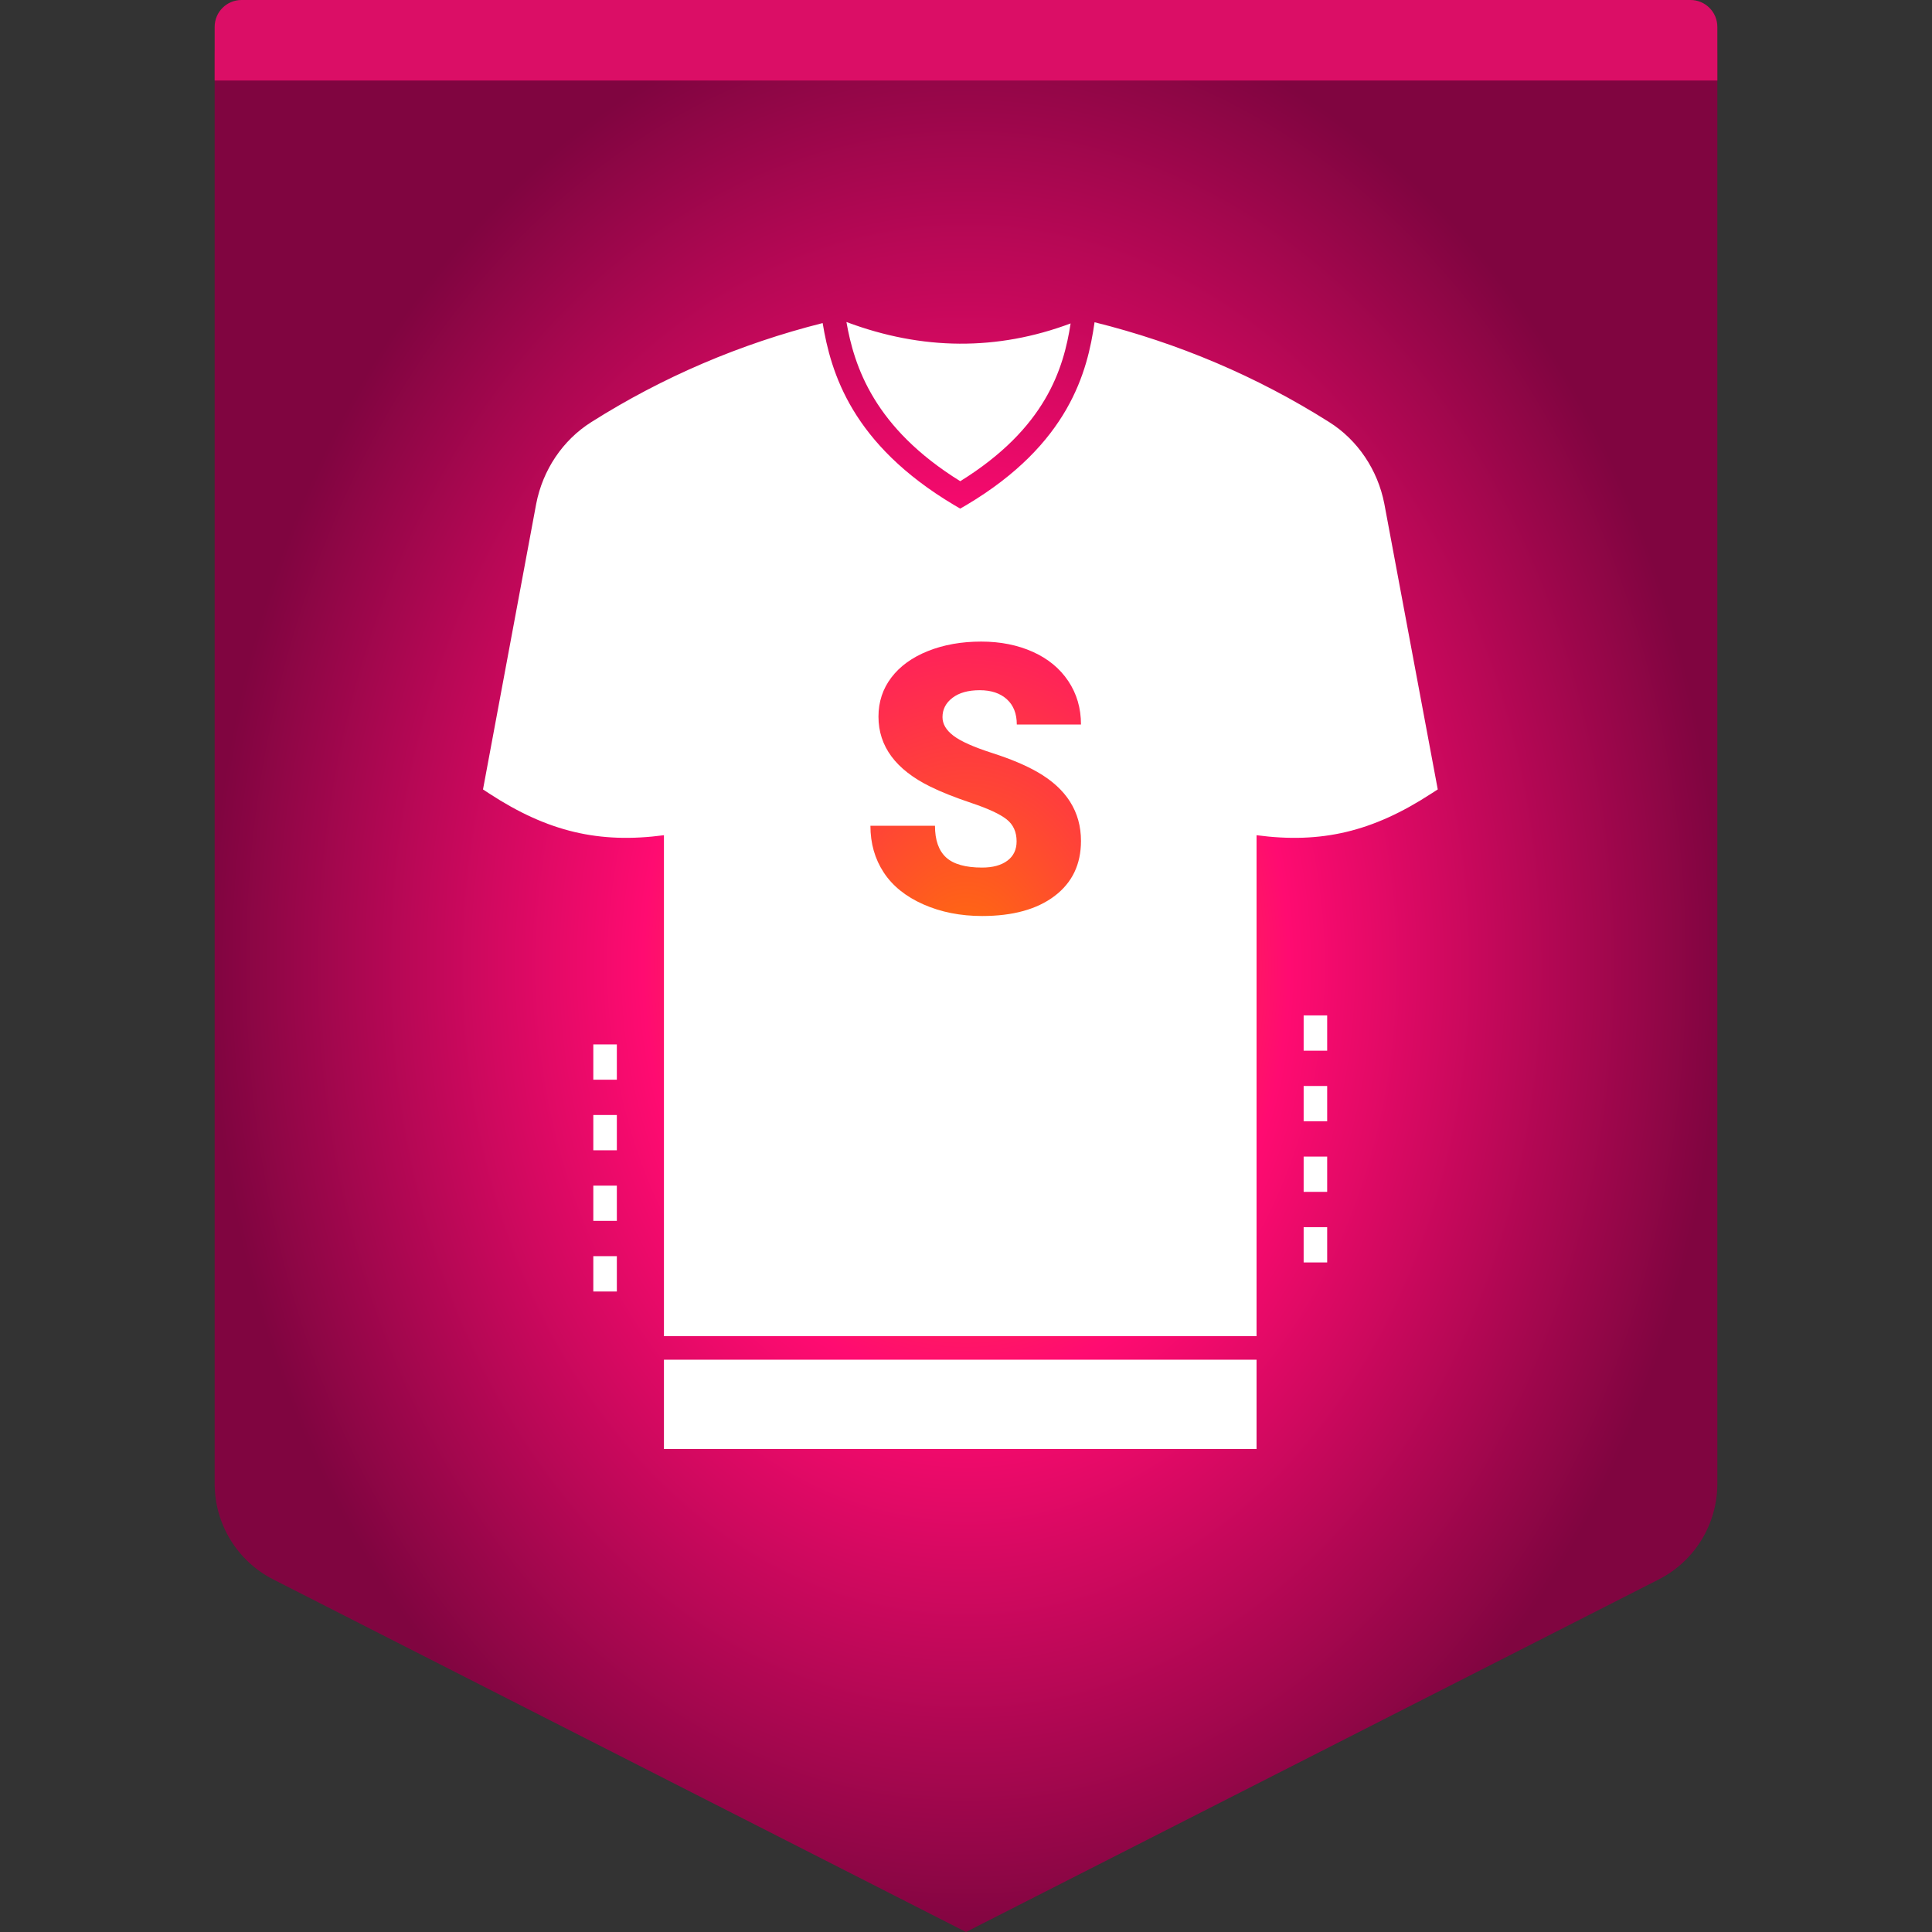
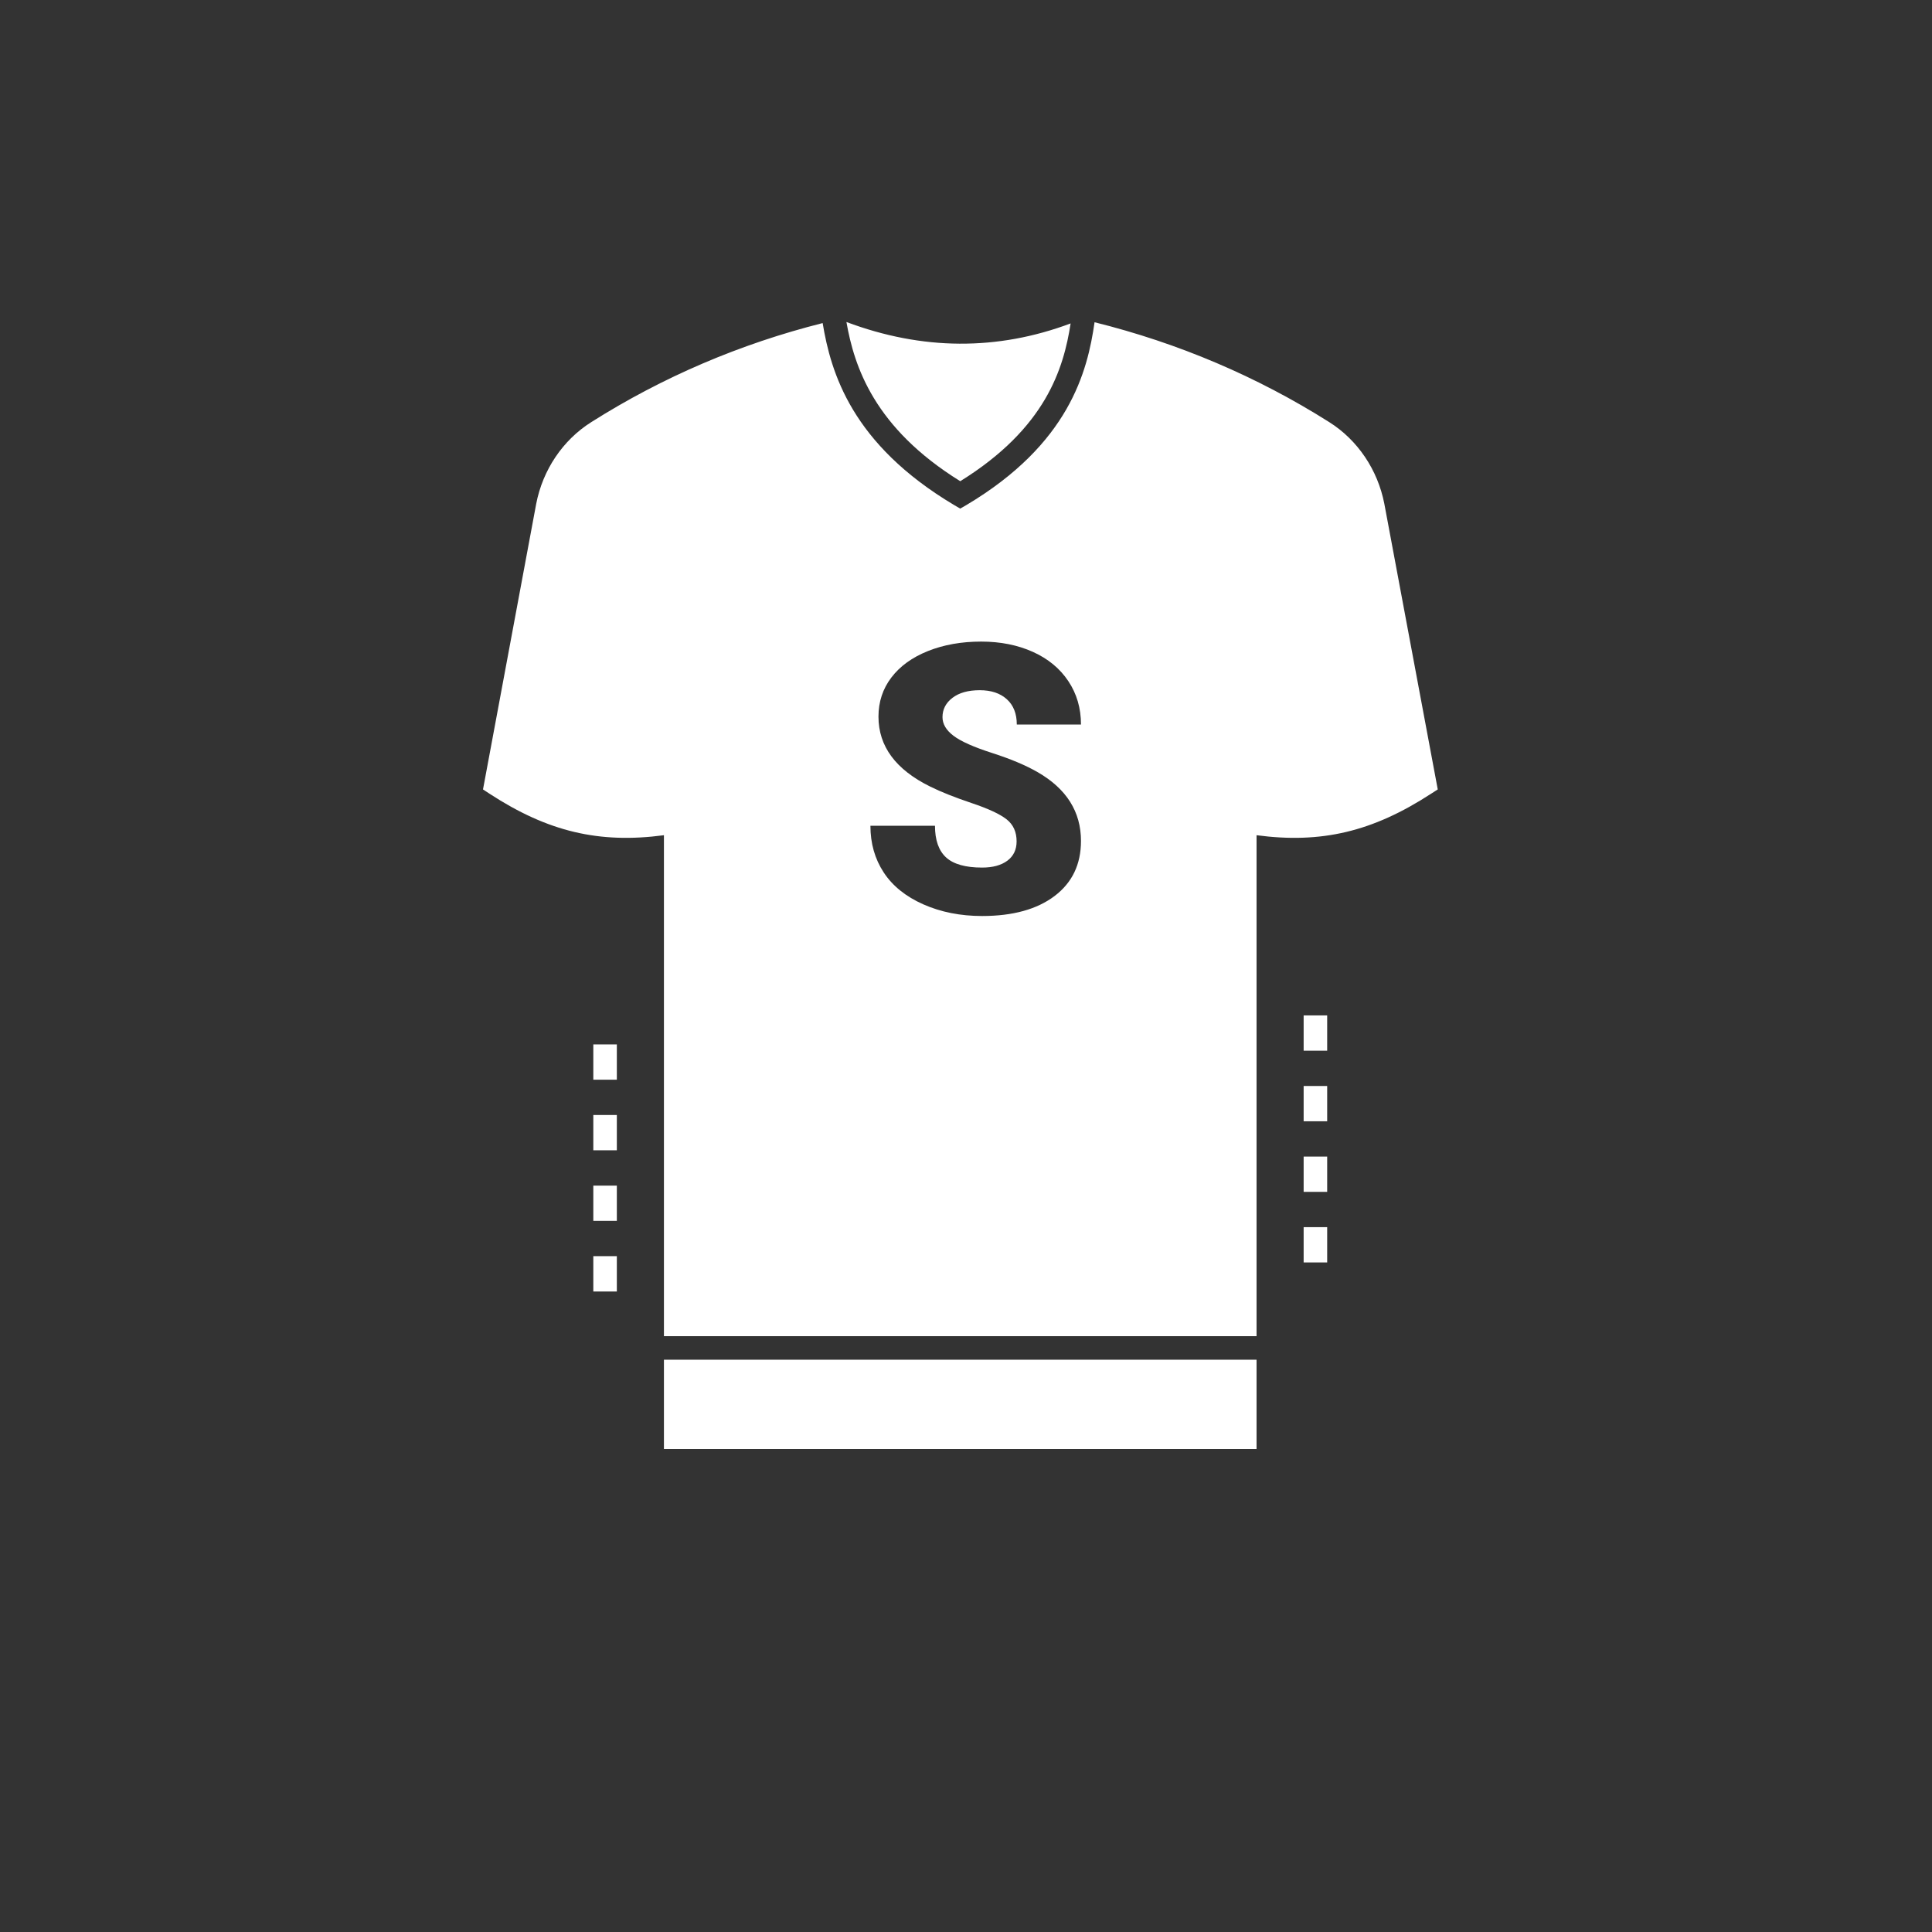
<svg xmlns="http://www.w3.org/2000/svg" width="72" height="72" viewBox="0 0 72 72" fill="none">
  <rect x="0" y="0" width="72" height="72" fill="#333333" stroke="none" />
-   <path fill-rule="evenodd" clip-rule="evenodd" d="M10 0H62C63.105 0 64 0.895 64 2V55.297C64 56.802 63.155 58.18 61.814 58.862L36 72L10.186 58.862C8.845 58.18 8 56.802 8 55.297V2C8 0.895 8.895 0 10 0Z" fill="url(#paint0_radial_168_15518)" />
-   <path fill-rule="evenodd" clip-rule="evenodd" d="M9 0H63C63.552 0 64 0.448 64 1V3H8V1C8 0.448 8.448 0 9 0Z" fill="#DB0E66" />
  <path d="M46.828 50.672V54H24.743V50.672H46.828ZM40.791 12.009C43.899 12.781 46.841 14.026 49.538 15.732C50.595 16.398 51.344 17.508 51.59 18.775L53.581 29.42L53.335 29.578C51.151 30.999 49.24 31.446 46.828 31.126V49.795H24.743V31.126C22.332 31.446 20.42 30.999 18.241 29.578L18 29.42L19.982 18.779C20.227 17.508 20.977 16.398 22.034 15.732C24.695 14.048 27.593 12.812 30.658 12.04C30.965 13.895 31.745 16.552 35.56 18.823L35.784 18.954L36.012 18.823C39.844 16.543 40.528 13.851 40.791 12.009ZM22.988 46.814V48.13H22.111V46.814H22.988ZM49.46 45.733V47.048H48.583V45.733H49.46ZM22.988 44.184V45.499H22.111V44.184H22.988ZM49.46 43.102V44.418H48.583V43.102H49.46ZM22.988 41.553V42.868H22.111V41.553H22.988ZM49.46 40.471V41.787H48.583V40.471H49.46ZM22.988 38.922V40.237H22.111V38.922H22.988ZM49.46 37.841V39.156H48.583V37.841H49.46ZM31.544 12C34.368 13.06 37.168 13.076 39.899 12.053C39.638 13.736 38.976 15.955 35.786 17.933C32.572 15.941 31.833 13.651 31.544 12ZM36.601 34.137C37.745 34.137 38.645 33.888 39.301 33.392C39.957 32.895 40.285 32.211 40.285 31.341C40.285 30.252 39.747 29.397 38.672 28.777C38.23 28.522 37.665 28.284 36.977 28.063C36.288 27.842 35.808 27.628 35.534 27.42C35.261 27.213 35.124 26.982 35.124 26.727C35.124 26.435 35.248 26.195 35.497 26.005C35.745 25.816 36.083 25.722 36.512 25.722C36.935 25.722 37.272 25.833 37.52 26.057C37.768 26.28 37.893 26.594 37.893 27H40.285C40.285 26.394 40.128 25.855 39.813 25.383C39.499 24.912 39.058 24.548 38.491 24.293C37.923 24.038 37.282 23.91 36.566 23.91C35.833 23.91 35.172 24.027 34.584 24.262C33.996 24.497 33.541 24.825 33.22 25.247C32.899 25.668 32.738 26.155 32.738 26.706C32.738 27.814 33.383 28.684 34.673 29.317C35.069 29.513 35.58 29.716 36.204 29.926C36.828 30.135 37.265 30.338 37.513 30.534C37.762 30.73 37.886 31.004 37.886 31.355C37.886 31.664 37.771 31.905 37.541 32.076C37.31 32.247 36.997 32.332 36.601 32.332C35.981 32.332 35.533 32.206 35.257 31.953C34.982 31.7 34.844 31.307 34.844 30.773H32.438C32.438 31.43 32.603 32.01 32.933 32.513C33.264 33.017 33.756 33.413 34.41 33.703C35.064 33.992 35.794 34.137 36.601 34.137Z" fill="white" />
  <defs>
    <radialGradient id="paint0_radial_168_15518" cx="0" cy="0" r="1" gradientUnits="userSpaceOnUse" gradientTransform="translate(36 36) rotate(90) scale(36 28)">
      <stop stop-color="#FF7009" />
      <stop offset="0.427" stop-color="#FF0B71" />
      <stop offset="1" stop-color="#800540" />
    </radialGradient>
  </defs>
</svg>